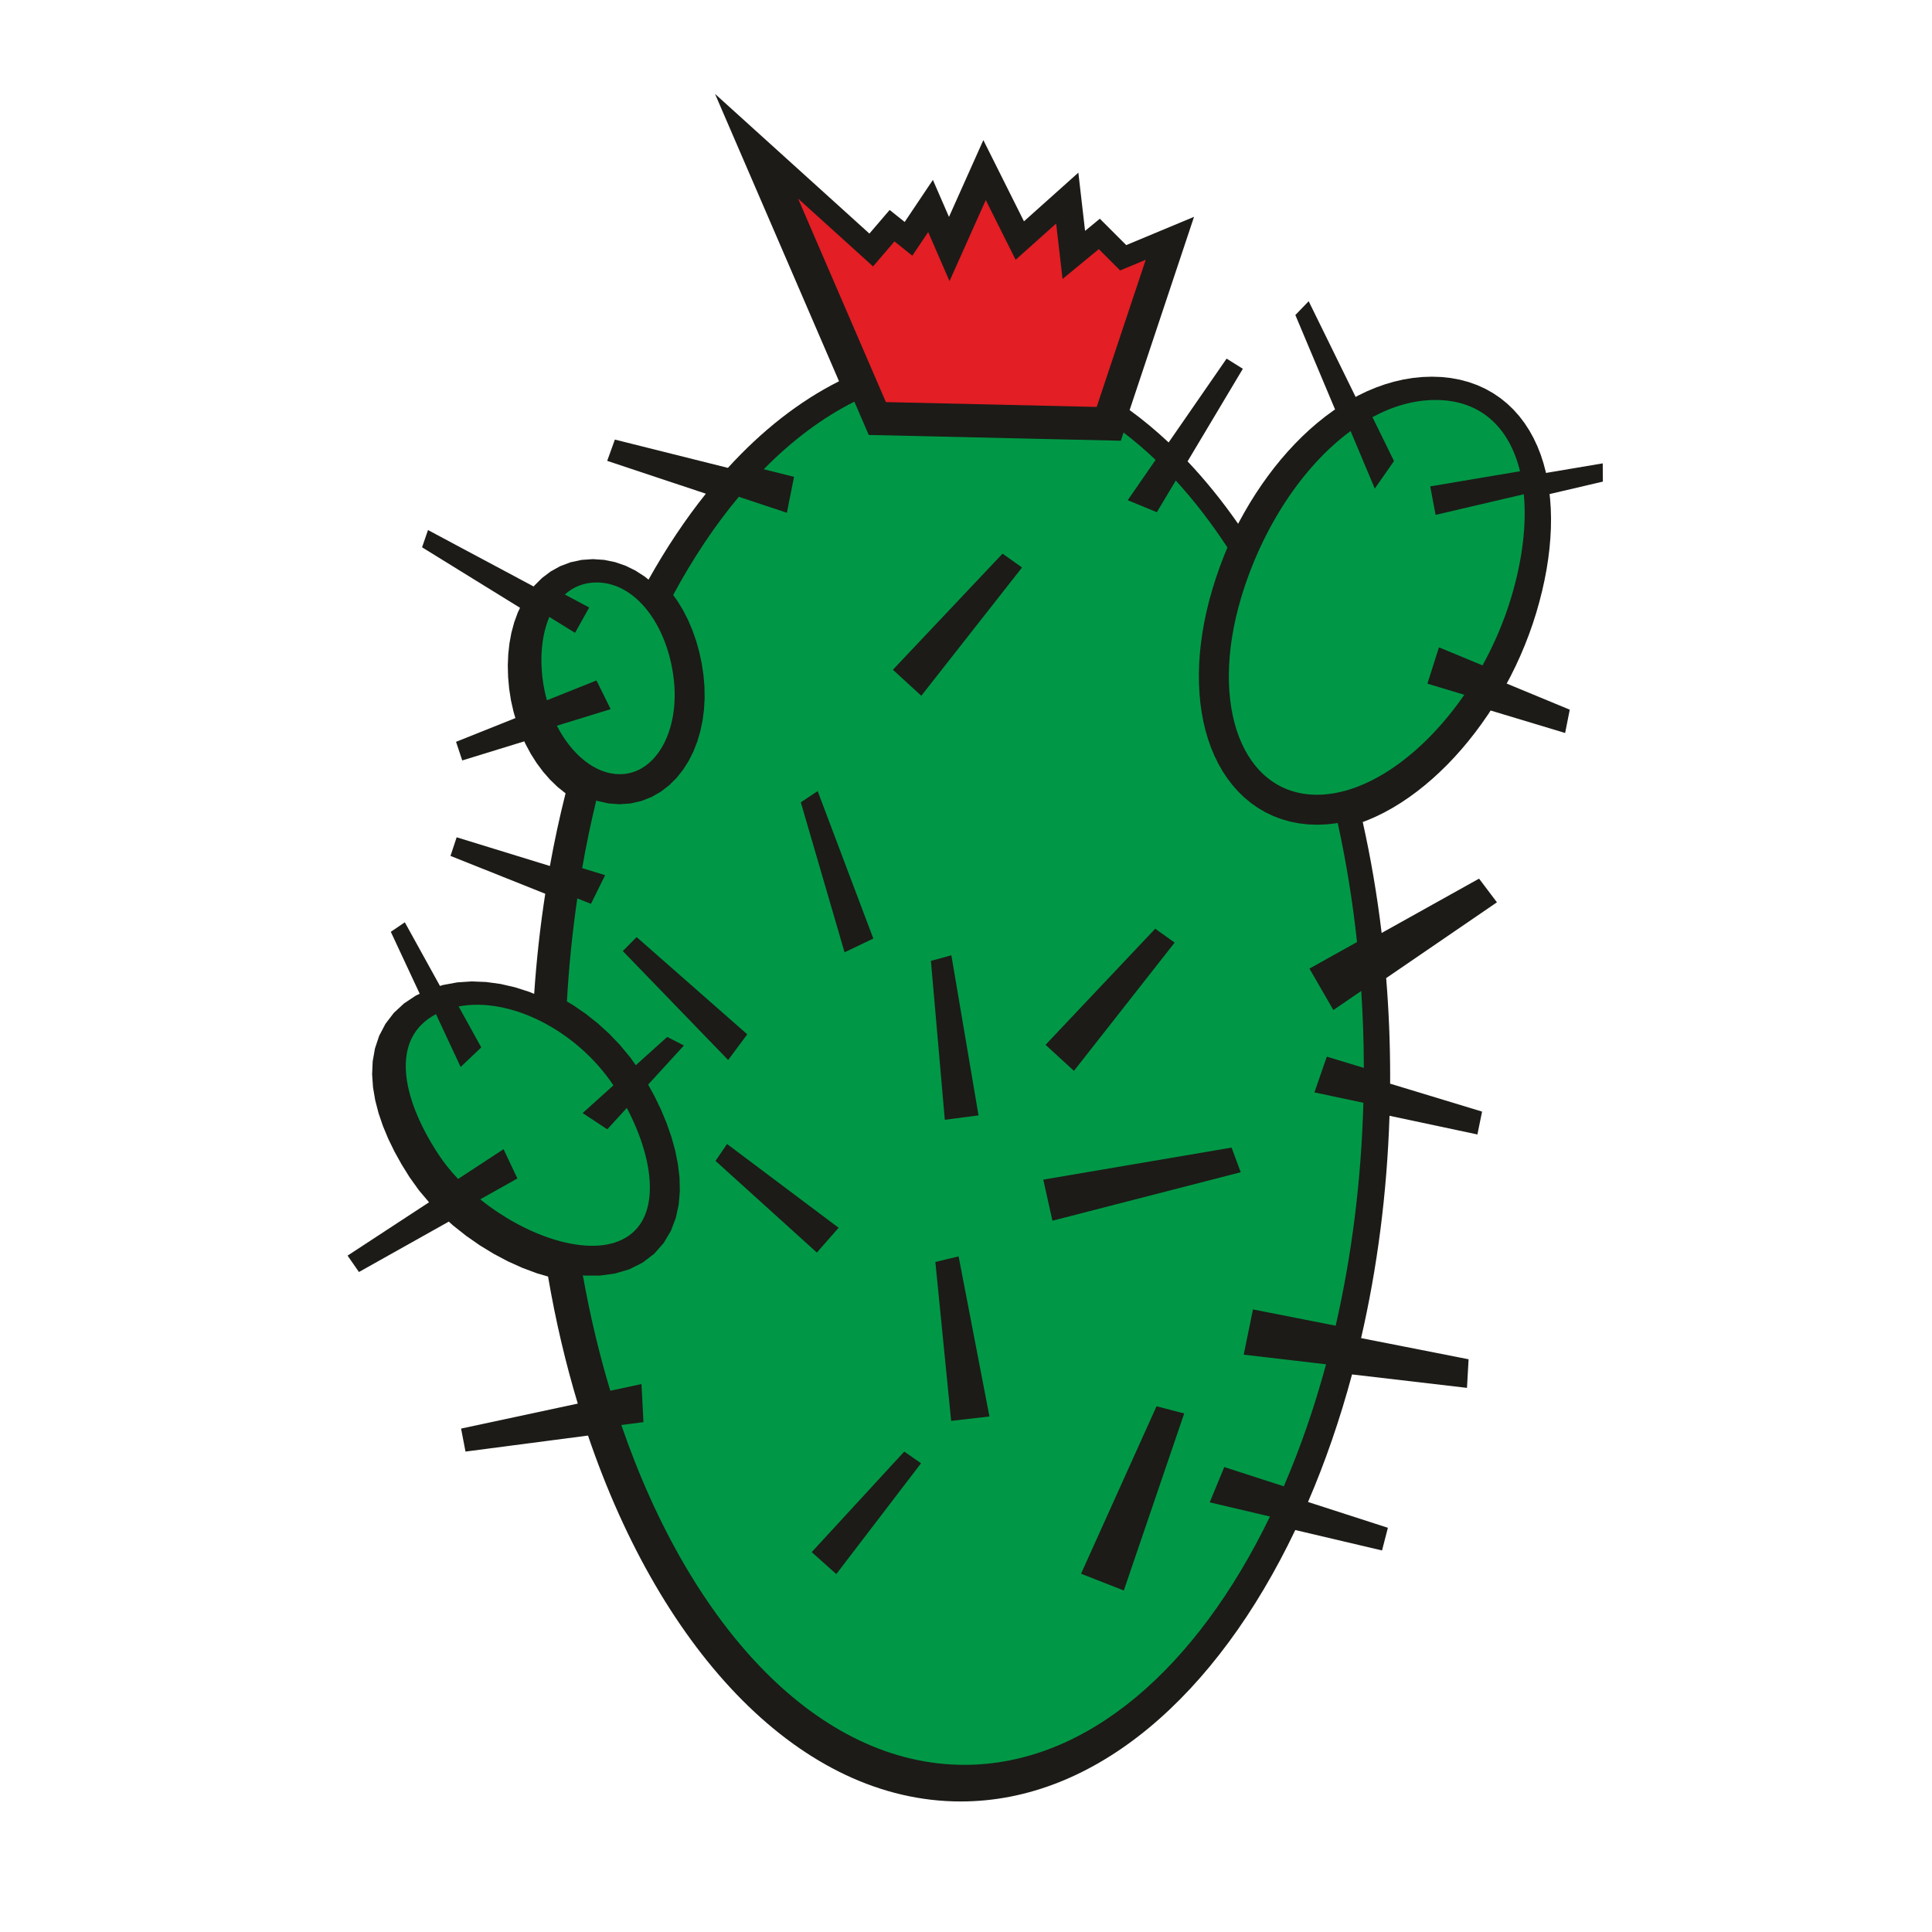
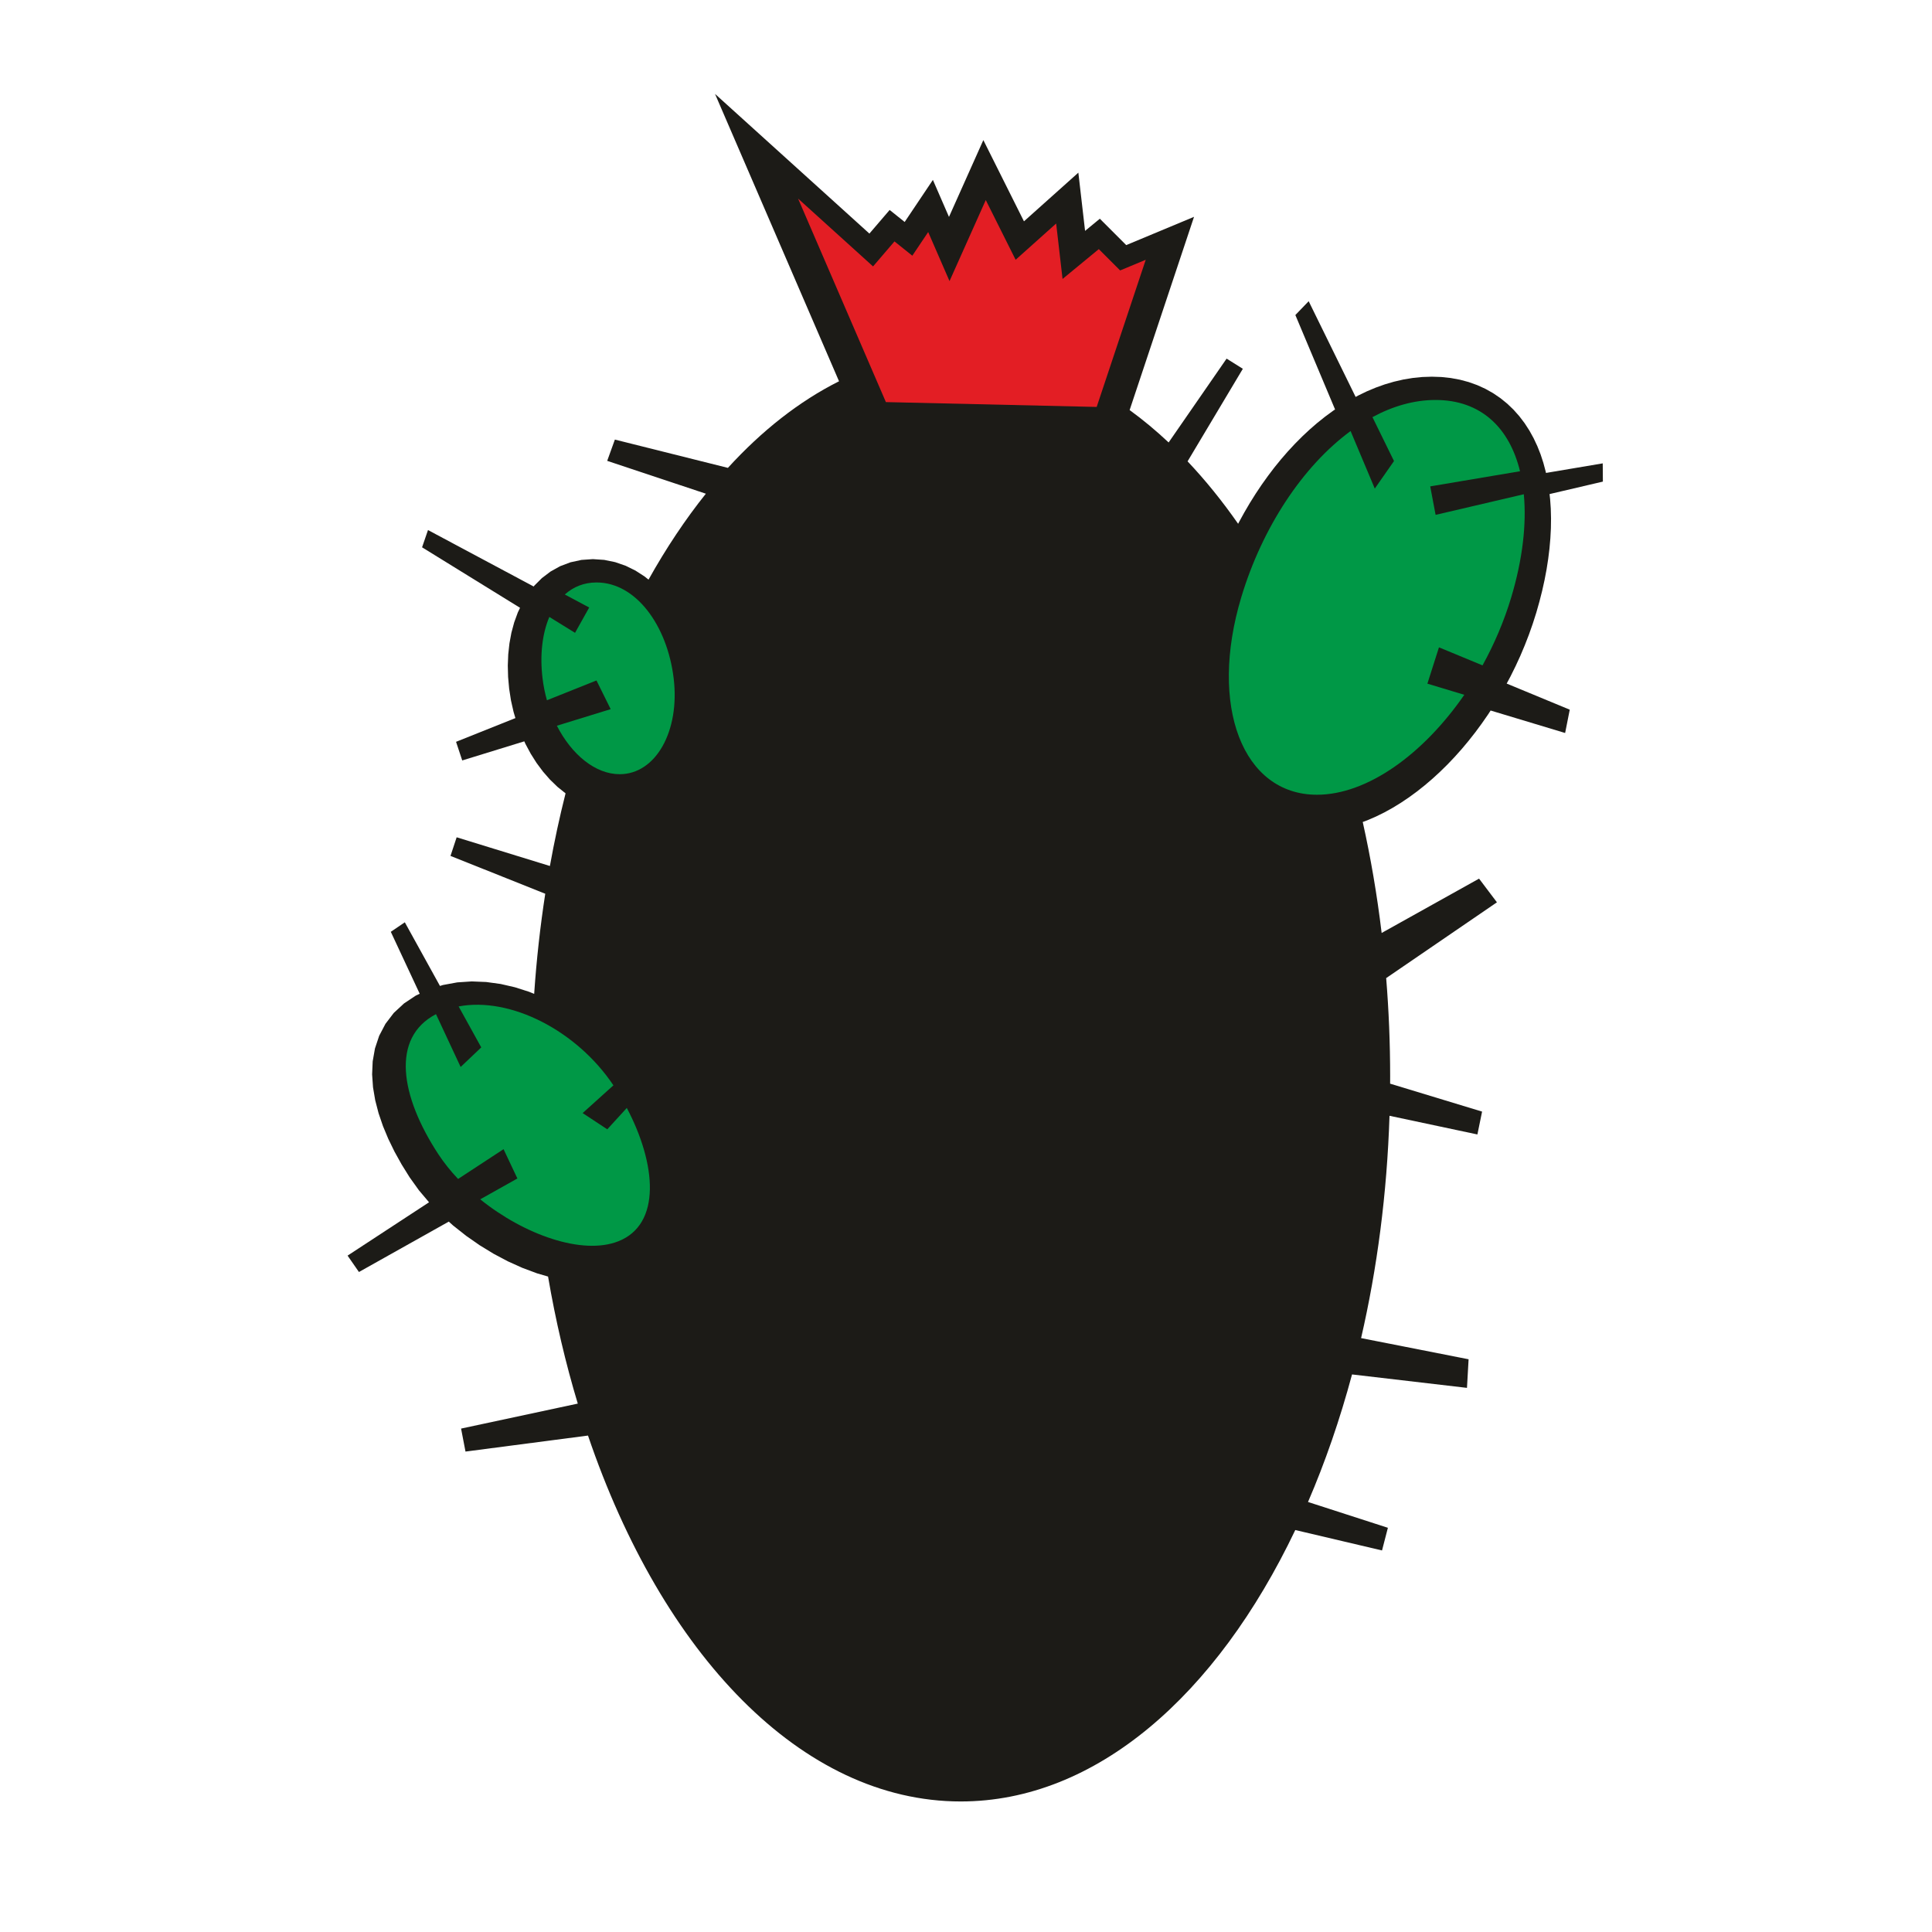
<svg xmlns="http://www.w3.org/2000/svg" xml:space="preserve" width="50mm" height="50mm" version="1.1" style="shape-rendering:geometricPrecision; text-rendering:geometricPrecision; image-rendering:optimizeQuality; fill-rule:evenodd; clip-rule:evenodd" viewBox="0 0 5000 5000">
  <defs>
    <style type="text/css"> .fil1 {fill:#E31E24} .fil2 {fill:#009846} .fil0 {fill:#1C1B17} </style>
  </defs>
  <g id="Слой_x0020_1">
    <path class="fil0" d="M2923.49 1061.26c34.59,25.15 68.24,53.12 100.92,83.83l150.02 -216.98 42.02 26.31 -143.02 239.57c45.94,48.53 89.68,102.57 130.83,161.56l2.08 -4.05 13.81 -25.08 14.36 -24.55 15.01 -23.94 15.58 -23.33 16.16 -22.62 16.66 -21.99 17.29 -21.25 17.77 -20.5 18.28 -19.66 18.73 -18.87 19.3 -18.03 19.75 -17.16 20.24 -16.19 20.68 -15.23 5.19 -3.48 -102.76 -244.35 34.48 -35.77 121.51 247.73 6.48 -3.54 22.48 -10.9 23.03 -9.66 23.38 -8.37 23.77 -6.98 24.06 -5.56 24.47 -4.06 24.73 -2.5 24.93 -0.82 24.69 0.83 24.21 2.61 23.53 4.34 22.86 6.12 22 7.87 21.11 9.61 20.11 11.3 18.95 12.9 17.57 14.27 16.4 15.69 14.99 16.91 13.66 17.99 12.25 18.93 10.96 19.83 9.66 20.59 8.45 21.39 7.18 22 6.02 22.58 0.69 3.33 146.89 -24.77 0.36 47.21 -138 32.26 1.45 13.06 1.71 24.68 0.65 25.18 -0.34 25.71 -1.38 26.03 -2.31 26.4 -3.29 26.78 -4.23 27.19 -5.23 27.52 -6.17 27.85 -7.13 28.06 -8.06 28.47 -9.09 28.5 -9.92 28.17 -10.76 27.69 -11.5 27.29 -12.32 26.77 -12.99 26.25 -10.03 18.81 163.23 67.57 -11.95 60.33 -192.82 -58.16 -7.07 10.85 -16.17 23.26 -16.7 22.62 -17.24 21.89 -17.7 21.15 -18.2 20.37 -18.67 19.63 -19.13 18.75 -19.48 17.89 -19.87 16.96 -20.24 16.09 -20.68 15.14 -20.96 14.09 -21.29 13.06 -21.66 12 -22.05 10.83 -22.29 9.63 -11.57 4.28c20.65,92.53 37.07,188.46 48.92,287.19l252.12 -140.61 46.24 61.29 -286.63 196.12c6.78,83.29 10.3,168.28 10.3,254.61 0,6.22 -0.05,12.4 -0.08,18.61l237.99 72.29 -12.1 59.15 -227.49 -48.31c-6.45,201.79 -31.98,395.23 -73.52,575.36l278.21 54.77 -4.18 74.02 -297.47 -34.77c-31.38,116.85 -69.65,227.39 -113.94,330.09l206.73 66.79 -15.19 58.65 -224.49 -52.85c-203.96,427.83 -516.42,702.46 -865.75,702.46 -412.04,0 -772.81,-382.03 -964.68,-946.94l-317.05 41.42 -11.43 -59.48 302.03 -64.68c-31.47,-104.41 -57.4,-214.37 -76.93,-328.79l-28.62 -8.34 -37.96 -14.17 -37.52 -16.93 -36.95 -19.6 -36.01 -22 -34.86 -24.31 -33.44 -26.42 -11.57 -10.41 -232.49 130.43 -29.42 -42.41 210.83 -138.05 -26.21 -31.06 -24.07 -33.63 -20.76 -33.36 -18.3 -32.96 -16.12 -33.09 -13.82 -33.15 -11.36 -33.32 -8.66 -33.39 -5.69 -33.49 -2.34 -33.59 1.48 -33.67 5.9 -33.43 10.87 -32.65 16.24 -30.97 21.58 -28.28 26.48 -24.55 30.56 -20.32 10.09 -4.71 -74.82 -160.32 36.25 -24.65 90.99 164.74 7.69 -2.44 37.09 -6.8 37.46 -2.5 37.49 1.52 37.26 5.1 36.94 8.51 36.36 11.6 13.5 5.49c5.99,-88.35 15.66,-174.88 28.67,-259.13l-245.23 -97.91 15.94 -48.19 241.31 74.29c11.55,-64.18 25.08,-126.91 40.53,-188l-20.58 -16.51 -19.75 -19.08 -18.14 -20.8 -16.67 -22.43 -15.1 -23.89 -13.57 -25.28 -2.99 -6.63 -160.61 49.46 -16 -48.22 153.62 -61.38 -4.78 -16.11 -6.71 -29.72 -4.7 -30.36 -2.71 -30.21 -0.79 -29.59 1.15 -29.01 3.1 -28.28 5.08 -27.6 7.21 -26.71 9.38 -25.76 5.79 -12.08 -253.56 -156.56 15.33 -44.67 273.48 146.07 1.61 -2.06 19.57 -19.57 22.31 -16.96 24.79 -13.85 27 -10.18 28.51 -6.17 29.46 -2.02 29.35 1.98 28.43 5.85 27.01 9.35 25.34 12.45 23.47 15.12 10.4 8.37c45.42,-81.29 95.09,-155.79 148.38,-222.44l-255.33 -85.02 19.87 -55.05 292.5 73.23c88.15,-96.55 184.79,-172.58 287.61,-224.12l-320.94 -743.71 399.53 361.49 52.39 -61.13 38.89 31.1 73.04 -108.9 41.63 95.75 88.93 -198.78 105.12 210.24 140.77 -125.96 17.39 150.69 38.21 -31.46 68.25 68.25 175.52 -73.15 -166.7 500.13z" />
    <polygon class="fil1" points="2292.69,1040.61 2065.39,513.89 2259.45,689.47 2314.89,624.78 2361.09,661.75 2402.15,600.53 2457.35,727.48 2551.18,517.74 2628.45,672.29 2733.32,578.45 2749.88,721.96 2843.72,644.69 2898.91,699.89 2965.15,672.29 2838.2,1053.14 " />
-     <path class="fil2" d="M2907.75 1119.35c28.33,21.53 55.97,45.19 82.89,70.88l-72.08 104.27 75.36 31.1 48.95 -81.98c47.23,51.52 91.96,109.52 133.68,173.24l-9.44 22.97 -10.42 27.53 -9.74 27.99 -8.91 28.37 -8.09 28.51 -7.03 28.41 -5.98 28.03 -4.92 27.77 -3.89 27.36 -2.84 27.03 -1.83 26.63 -0.76 26.21 0.24 25.72 1.3 25.24 2.29 24.78 3.4 24.25 4.39 23.62 5.49 23.14 6.59 22.49 7.69 21.79 8.76 21.02 9.95 20.38 11.12 19.53 12.34 18.67 13.49 17.64 14.74 16.64 15.96 15.46 17.14 14.18 18.28 12.81 19.38 11.3 20.33 9.66 21.23 8.03 22 6.27 22.65 4.49 23.19 2.67 23.65 0.92 23.75 -0.9 23.63 -2.55 6.31 -1.11c21.71,98.9 38.54,201.91 49.99,308.16l-123.19 68.7 61.94 107.26 72.18 -49.38c4.29,65.37 6.57,131.84 6.68,199.11l-95.85 -29.12 -32 92.54 126.67 26.9c-5.5,202.76 -30.48,396.89 -71.69,576.9l-214.07 -42.15 -23.99 117.1 213.13 24.92c-30.28,111.99 -66.98,217.74 -109.33,315.75l-154.08 -49.79 -37.66 91.31 155.91 36.71c-189.88,392.47 -474.05,642.62 -790.79,642.62 -376.57,0 -707.12,-353.51 -887.88,-879.47l57.28 -7.48 -5.07 -98.54 -80.76 17.31c-28.6,-94.92 -52.47,-194.75 -71.03,-298.62l5.81 0.62 38.36 -0.06 38.11 -5.07 37.38 -10.93 34.75 -17.34 30.31 -23.16 24.68 -28.09 18.61 -31.45 12.63 -33.42 7.43 -34.32 2.93 -34.73 -0.82 -34.96 -4.19 -35.15 -7.08 -35.19 -9.79 -35.24 -12.21 -35.14 -14.55 -34.96 -16.68 -34.59 -16.7 -30.42 92.58 -101.28 -43.24 -22.14 -81.29 73.2 -14.47 -20.37 -26.09 -31.51 -28.08 -29.38 -29.82 -27.15 -31.39 -24.85 -32.73 -22.43 -15.72 -9.25c5.14,-91.05 14.24,-180.14 26.93,-266.77l35.33 14.11 36.64 -74.2 -59.38 -18.28c10.43,-59.72 22.6,-118.1 36.43,-175.03l4.37 1.58 27.6 6.02 28.73 2.14 28.78 -2.19 27.77 -6.39 26.09 -10.36 24.05 -13.76 21.63 -16.73 19.16 -19.07 16.72 -21.12 14.43 -22.78 12.14 -24.31 9.95 -25.46 7.88 -26.62 5.81 -27.66 3.73 -28.57 1.65 -29.35 -0.46 -30.1 -2.61 -30.52 -4.6 -30.18 -6.3 -29.25 -7.98 -28.44 -9.64 -27.49 -11.32 -26.53 -12.95 -25.35 -14.59 -24.04 -10.96 -15.31c51.13,-94.9 108.11,-180.21 169.88,-254.16l124.38 41.41 18.53 -93.01 -78.42 -19.63c73.04,-74.28 151.66,-133.42 234.56,-174.92l37.17 86.14 652.43 14.98 7.08 -21.24zm-722.04 1345.23l-113.23 -388.2 43.64 -28.98 144.02 381.54 -74.43 35.64zm125.09 -731.3l283.81 -300.45 50.36 35.87 -260.67 331.98 -73.5 -67.4zm486.92 2339.55l195.35 -433.4 71.63 18.58 -156.28 458.16 -110.7 -43.34zm-97.76 -1019.96l487.38 -82.92 23.65 63.8 -487.32 125.48 -23.71 -106.36zm5.89 -348.89l283.81 -300.44 50.36 35.86 -260.66 331.98 -73.51 -67.4zm-260.69 194.04l-35.99 -411.24 52.97 -14.48 70.29 414.34 -87.27 11.38zm-331.15 343.6l-262.25 -237.22 29.78 -43.75 288.79 216.81 -56.32 64.16zm-13.34 775.24l239.54 -260.2 43.44 30.25 -219.32 286.82 -63.66 -56.87zm360.89 -339.64l-40.85 -411.24 60.13 -14.48 79.81 414.34 -99.09 11.38zm-527.65 -1000.4l-286.35 -251.65 -35.75 36.19 272.63 281.91 49.47 -66.45z" />
    <path class="fil2" d="M3408.33 2056.78c129.77,0 274.72,-104.38 381.27,-258.66l-95.52 -28.81 29.95 -93.99 112.72 46.66c30.34,-54.92 55.74,-114.24 74.3,-176.04 29.33,-97.7 39.94,-189.06 32.57,-266.82l-228.29 53.37 -13.94 -73.73 232.42 -39.19c-27.4,-112.58 -101.17,-184.44 -218.76,-184.44 -55.25,0 -110.39,15.91 -163.15,44.4l55.74 113.65 -49.72 71.24 -62.61 -148.89c-123.79,90.91 -228.82,249.97 -282.99,430.41 -84.47,281.37 3.58,510.84 196.01,510.84z" />
    <path class="fil2" d="M1603.7 2003.62c-62.98,0 -124.22,-50.6 -162.52,-125.45l139.25 -42.89 -36.76 -74.23 -128.22 51.22c-5.14,-18.23 -9,-37.25 -11.35,-56.76 -7.29,-60.36 -0.75,-115.77 17.58,-158.86l66.53 41.09 36.62 -65.51 -63.09 -33.69c22.03,-19.8 49.62,-31.13 82.1,-31.13 102.06,0 183.14,111.45 199.62,248.1 16.48,136.66 -46.3,248.11 -139.76,248.11z" />
    <path class="fil2" d="M1599.64 3212.64c-92.56,36.06 -242.32,-16.57 -356.82,-108.79l96.17 -53.96 -35.8 -75.82 -117.68 77.06c-19.39,-20.51 -36.8,-42.23 -51.52,-64.73 -98.14,-150.01 -122.61,-300.74 -5.66,-361.8l63.8 136.71 53.34 -50.64 -58.58 -106.04c134.07,-25.44 306.12,62.7 400.61,204.24l-79.66 71.74 63.78 42.02 50.55 -55.31c76.48,144.96 90.19,301.41 -22.53,345.32z" />
  </g>
</svg>